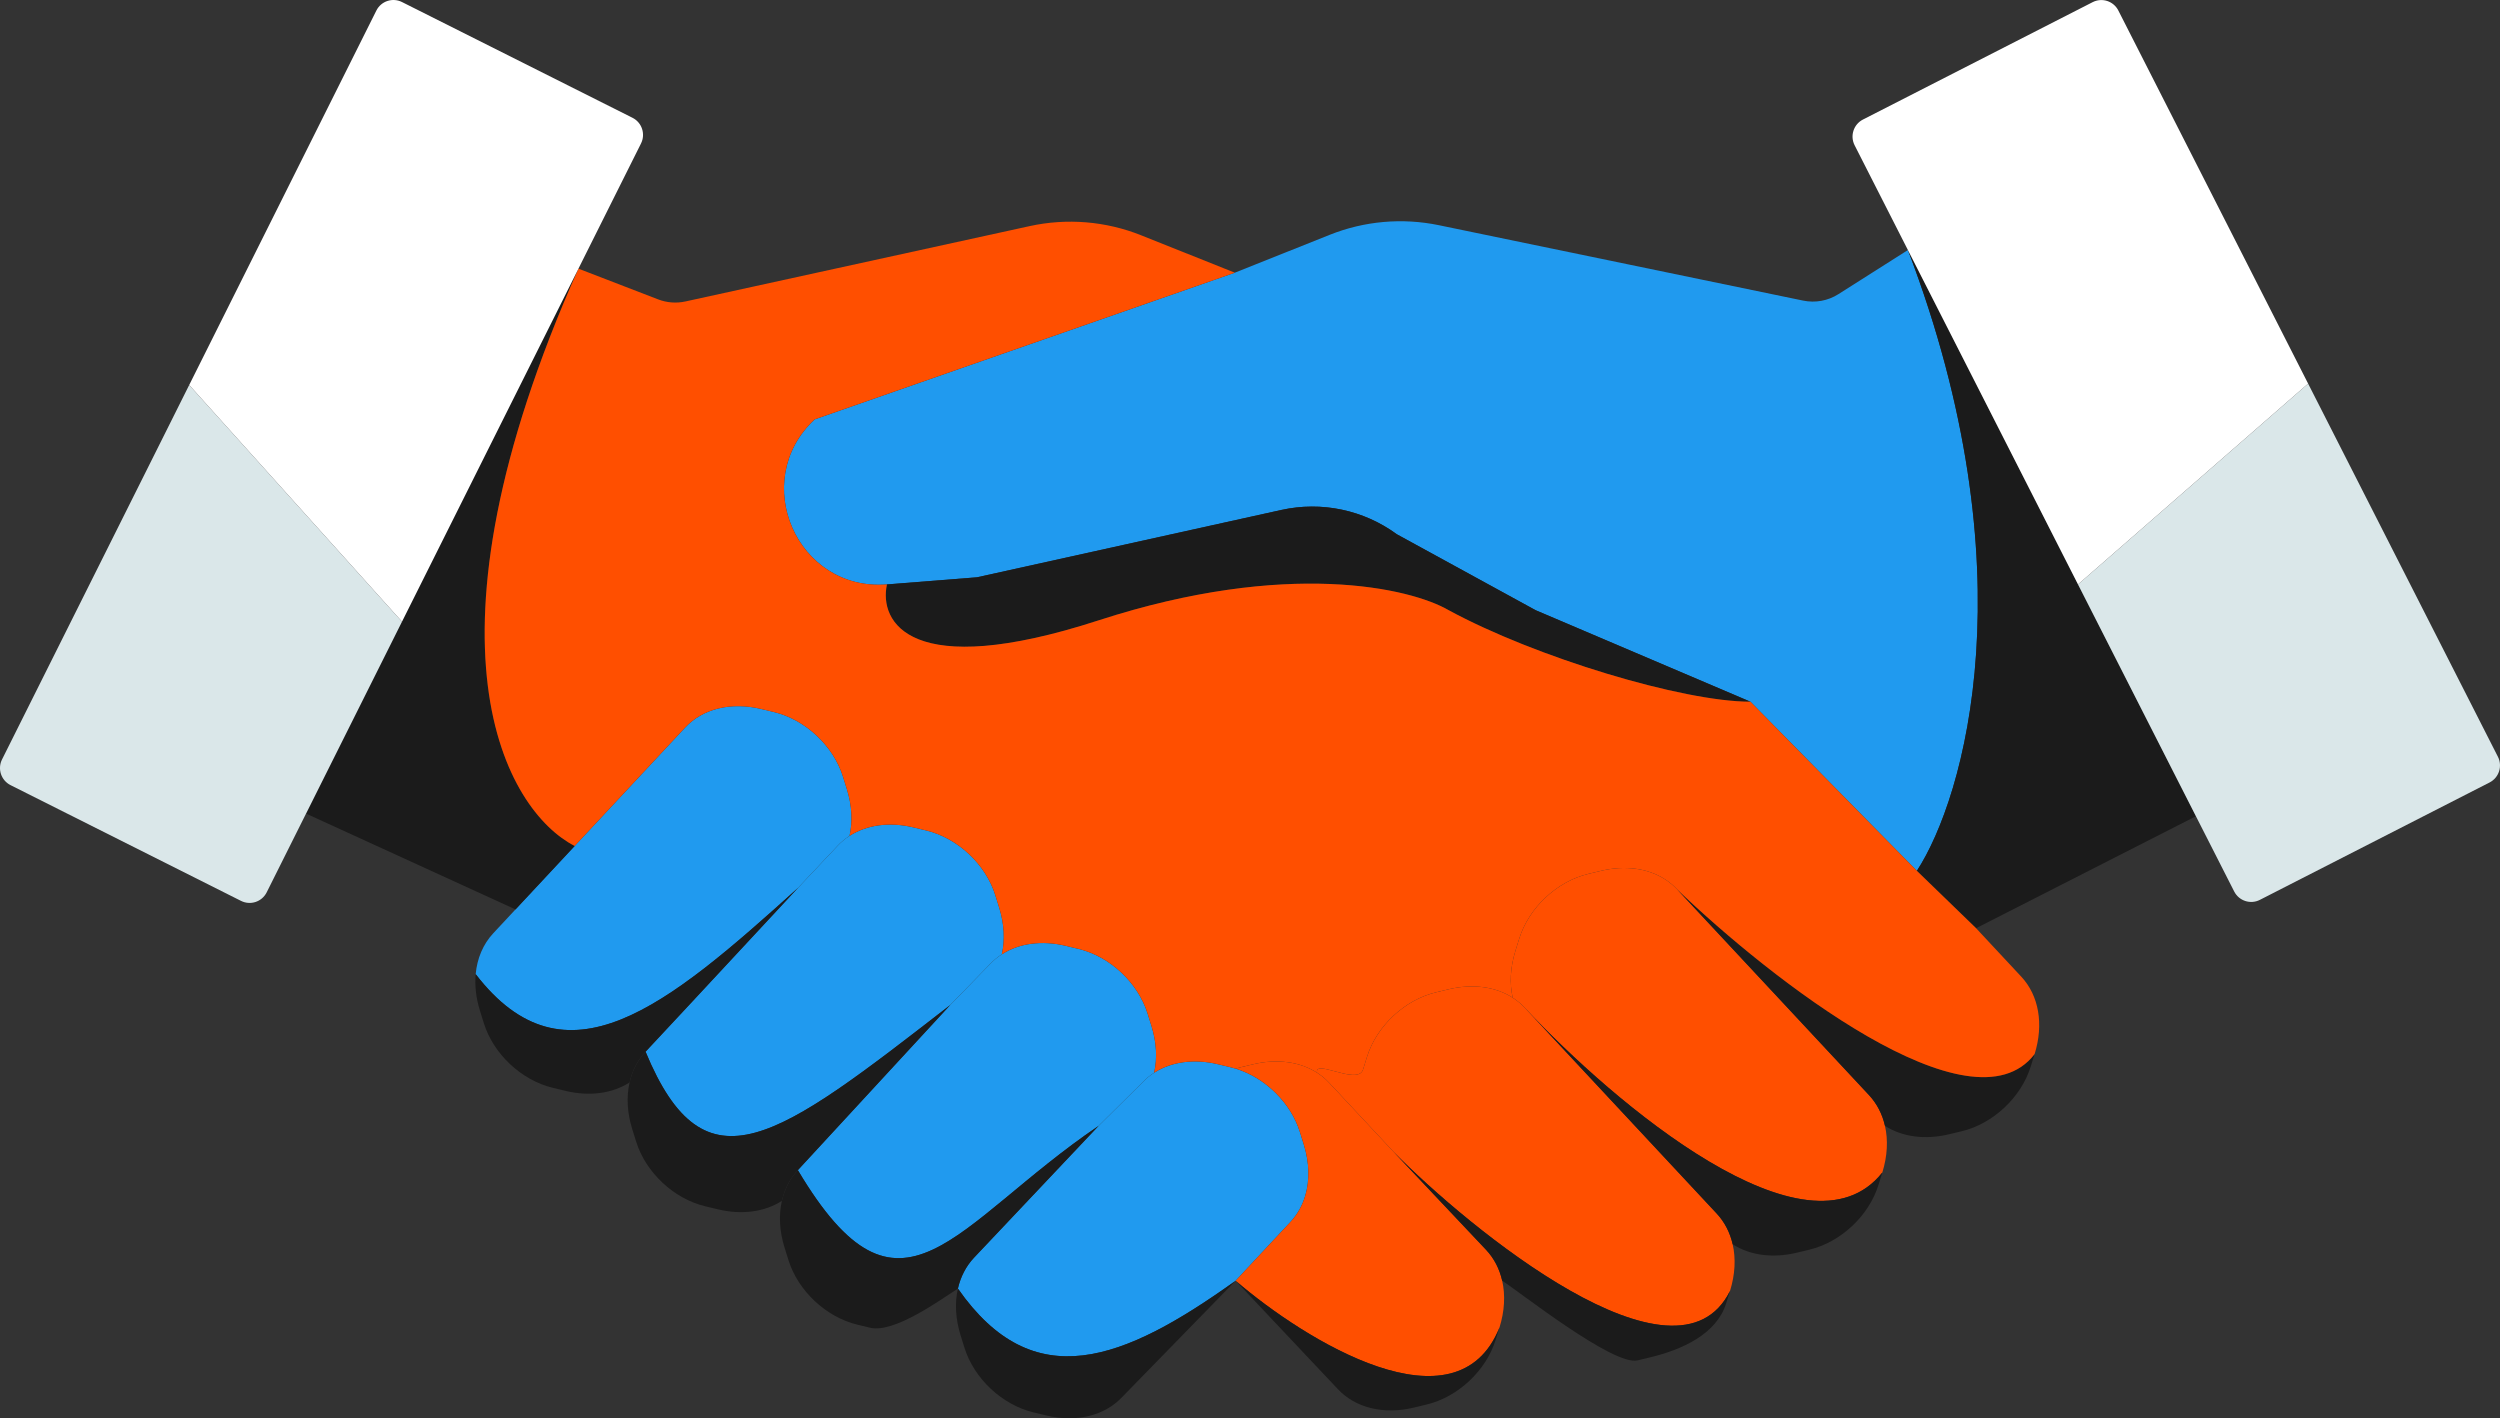
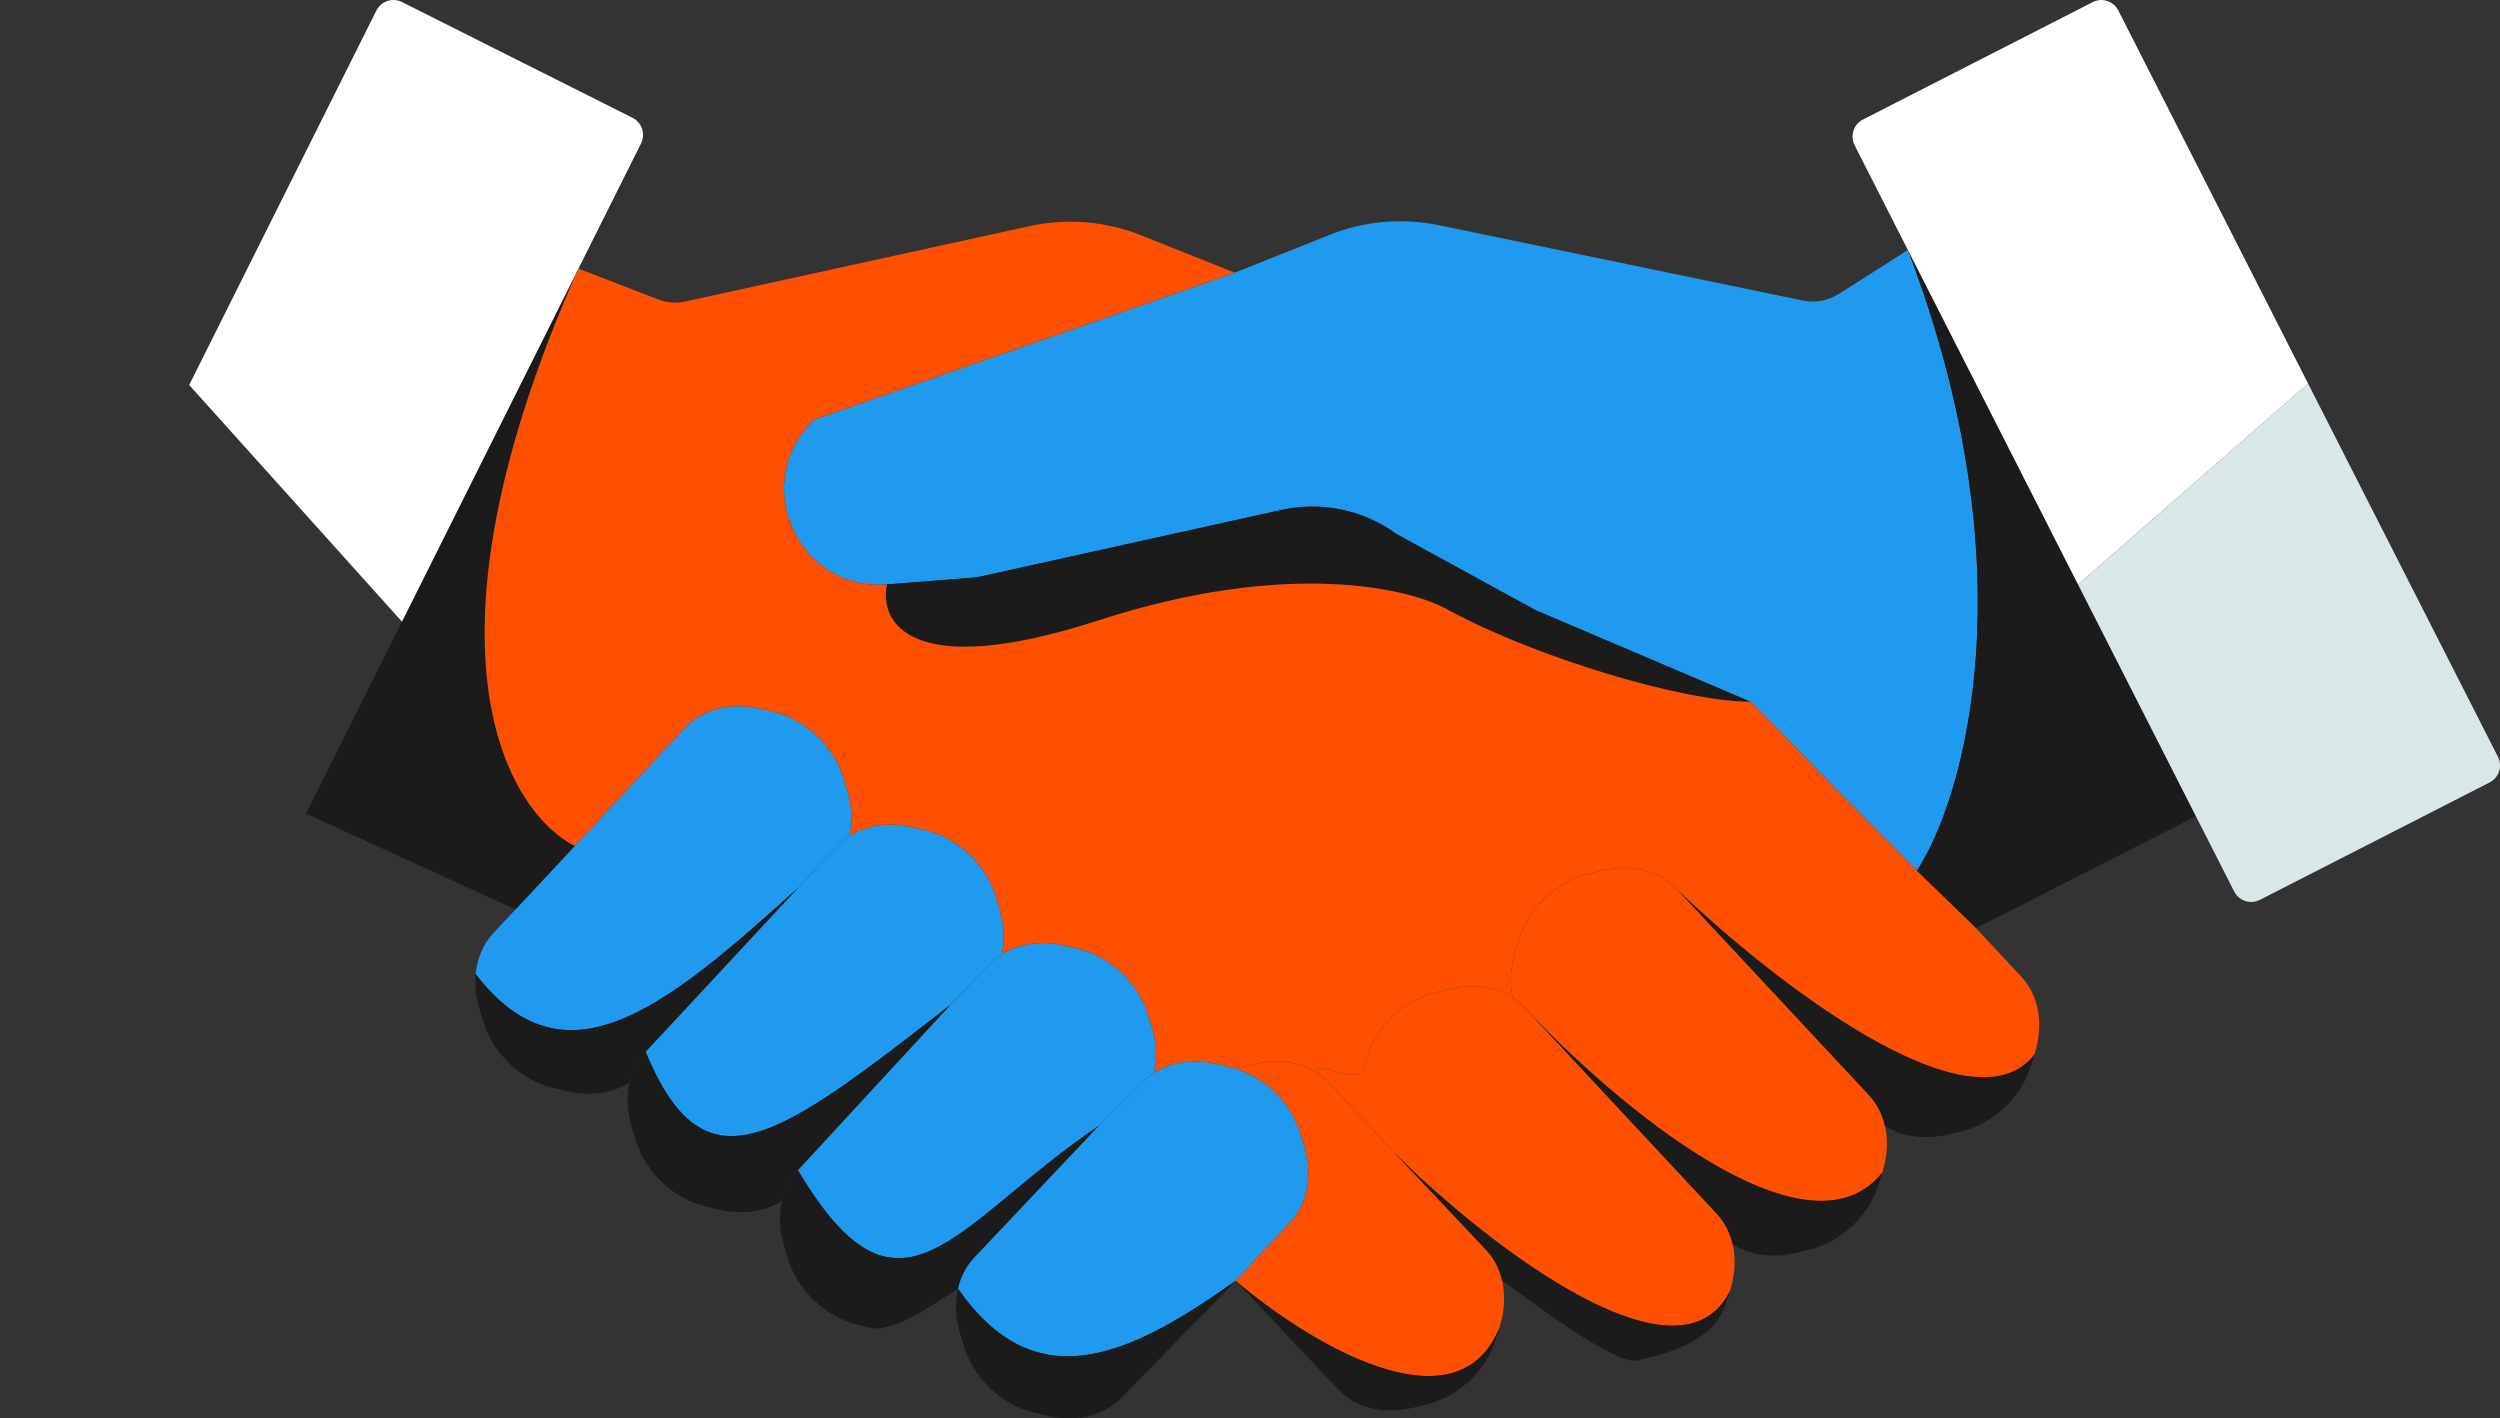
<svg xmlns="http://www.w3.org/2000/svg" width="312" height="177" viewBox="0 0 312 177" fill="none">
  <rect x="0" y="0" width="312" height="177" fill="#333333" stroke="none" />
  <path fill-rule="evenodd" clip-rule="evenodd" d="M152.03 132.824L153.612 133.204C153.811 133.252 154.009 133.305 154.206 133.365C157.881 134.48 161.089 137.617 162.229 141.278L162.713 142.834C163.416 145.09 163.464 147.297 162.9 149.212C162.536 150.45 161.915 151.566 161.051 152.493L154.206 159.832C140.21 169.85 128.979 174.333 119.546 160.813C119.878 159.352 120.548 158.04 121.54 156.977L137.103 140.507L142.527 135.136C142.978 134.653 143.485 134.232 144.038 133.877C146.184 132.498 149.028 132.103 152.03 132.824Z" fill="#209AEF" />
  <path fill-rule="evenodd" clip-rule="evenodd" d="M133.023 118.044L134.605 118.424C138.525 119.365 142.02 122.641 143.221 126.498L143.706 128.054C144.342 130.095 144.442 132.096 144.038 133.877C143.485 134.232 142.978 134.653 142.527 135.136L137.103 140.507C118.935 152.843 112.396 167.604 99.573 146.033L118.58 125.431L123.52 120.356C123.971 119.873 124.477 119.452 125.03 119.097C127.177 117.717 130.021 117.323 133.023 118.044Z" fill="#209AEF" />
  <path fill-rule="evenodd" clip-rule="evenodd" d="M114.015 103.263L115.597 103.643C119.517 104.585 123.013 107.861 124.214 111.717L124.699 113.274C125.334 115.315 125.434 117.316 125.03 119.097C124.477 119.452 123.971 119.873 123.52 120.356L118.58 125.431C97.022 142.144 88.004 149.212 80.565 131.252L85.995 125.431L99.573 110.824L104.513 105.576C104.964 105.092 105.471 104.672 106.024 104.316C108.17 102.937 111.014 102.542 114.015 103.263Z" fill="#209AEF" />
  <path fill-rule="evenodd" clip-rule="evenodd" d="M95.009 88.483L96.591 88.863C100.511 89.805 104.007 93.081 105.208 96.937L105.692 98.494C106.328 100.534 106.428 102.535 106.024 104.316C105.471 104.672 104.964 105.092 104.513 105.576L99.573 110.824C83.176 125.636 70.58 136.142 59.366 121.575C59.544 119.606 60.287 117.836 61.559 116.472L64.334 113.497L71.721 105.576L85.506 90.796C87.708 88.435 91.234 87.577 95.009 88.483Z" fill="#209AEF" />
  <path fill-rule="evenodd" clip-rule="evenodd" d="M154.8 133.204L156.382 132.824C159.383 132.103 162.227 132.498 164.374 133.877C164.927 134.232 165.433 134.653 165.884 135.136L173.925 143.758L185.479 155.996C186.471 157.06 187.142 158.372 187.473 159.832C187.877 161.613 187.777 163.615 187.142 165.655C181.812 178.972 162.917 167.322 154.206 159.832L161.051 152.493C161.915 151.566 162.536 150.45 162.9 149.212C163.464 147.297 163.416 145.09 162.713 142.834L162.229 141.278C161.089 137.617 157.881 134.48 154.206 133.365C154.402 133.305 154.6 133.252 154.8 133.204Z" fill="#FF4F00" />
  <path fill-rule="evenodd" clip-rule="evenodd" d="M179.212 123.841L180.794 123.461C183.795 122.74 186.639 123.135 188.786 124.514C189.339 124.869 189.845 125.29 190.296 125.774L190.384 125.868L201.768 138.074L214.244 151.45C215.236 152.514 215.906 153.826 216.238 155.286C216.642 157.067 216.542 159.068 215.906 161.109C209.248 174.547 183.343 153.335 173.925 143.758L165.884 135.136C165.433 134.653 164.927 134.232 164.374 133.877C164.186 133.049 165.276 133.344 166.559 133.692C168.036 134.093 169.77 134.563 170.11 133.472L170.595 131.915C171.796 128.058 175.292 124.783 179.212 123.841Z" fill="#FF4F00" />
  <path fill-rule="evenodd" clip-rule="evenodd" d="M198.219 109.061L199.801 108.681C202.802 107.96 205.646 108.355 207.792 109.734C208.346 110.089 208.852 110.51 209.304 110.993L224.207 126.973L233.251 136.67C234.243 137.734 234.914 139.046 235.245 140.507C235.649 142.287 235.549 144.288 234.914 146.329C225.577 158.121 201.397 137.661 190.384 125.868L190.296 125.774C189.845 125.29 189.339 124.869 188.786 124.514C188.382 122.733 188.482 120.732 189.117 118.692L189.602 117.135C190.803 113.278 194.299 110.003 198.219 109.061Z" fill="#FF4F00" />
  <path d="M253.435 133.105L253.92 131.549C246.063 141.834 220.902 122.131 209.304 110.993L224.207 126.973L233.251 136.67C234.243 137.734 234.914 139.046 235.245 140.507C237.391 141.885 240.235 142.28 243.236 141.559L244.819 141.179C248.739 140.238 252.234 136.962 253.435 133.105Z" fill="#1B1B1B" />
  <path d="M234.429 147.885L234.914 146.329C225.577 158.121 201.397 137.661 190.384 125.868L201.768 138.074L214.244 151.45C215.236 152.514 215.906 153.826 216.238 155.286C218.384 156.665 221.229 157.06 224.23 156.339L225.812 155.959C229.732 155.018 233.228 151.742 234.429 147.885Z" fill="#1B1B1B" />
  <path d="M215.422 162.666L215.906 161.109C209.248 174.547 183.343 153.335 173.925 143.758L185.479 155.996C186.471 157.06 187.142 158.372 187.473 159.832C189.62 161.212 201.361 170.497 204.362 169.776L205.944 169.396C209.864 168.454 214.221 166.522 215.422 162.666Z" fill="#1B1B1B" />
  <path d="M186.657 167.212L187.142 165.655C181.812 178.972 162.917 167.322 154.206 159.832L166.955 173.353C169.158 175.714 172.684 176.573 176.458 175.666L178.04 175.286C181.96 174.344 185.456 171.069 186.657 167.212Z" fill="#1B1B1B" />
  <path d="M119.878 166.635L120.363 168.192C121.564 172.049 125.059 175.324 128.979 176.266L130.561 176.646C134.336 177.553 137.862 176.695 140.064 174.333L154.206 159.832C140.21 169.85 128.979 174.333 119.546 160.813C119.142 162.594 119.242 164.595 119.878 166.635Z" fill="#1B1B1B" />
  <path d="M97.91 155.691L98.395 157.248C99.596 161.105 103.091 164.38 107.011 165.322L108.594 165.702C111.595 166.423 117.4 162.192 119.546 160.813C119.878 159.352 120.548 158.04 121.54 156.977L137.103 140.507C118.935 152.843 112.396 167.604 99.573 146.033C98.58 147.096 97.91 148.408 97.579 149.869C97.174 151.65 97.274 153.651 97.91 155.691Z" fill="#1B1B1B" />
  <path d="M78.903 140.911L79.388 142.468C80.589 146.325 84.084 149.6 88.004 150.542L89.586 150.922C92.588 151.643 95.432 151.248 97.579 149.869C97.91 148.408 98.58 147.096 99.573 146.033L118.58 125.431C97.022 142.144 88.004 149.212 80.565 131.252C79.573 132.316 78.903 133.629 78.571 135.089C78.167 136.87 78.267 138.871 78.903 140.911Z" fill="#1B1B1B" />
  <path d="M59.896 126.131L60.381 127.688C61.582 131.545 65.078 134.82 68.998 135.762L70.58 136.142C73.581 136.863 76.425 136.468 78.571 135.089C78.903 133.629 79.573 132.316 80.565 131.252L85.995 125.431L99.573 110.824C83.176 125.636 70.58 136.142 59.366 121.575C59.235 123.015 59.407 124.562 59.896 126.131Z" fill="#1B1B1B" />
  <path fill-rule="evenodd" clip-rule="evenodd" d="M179.578 28.106L225.036 37.516C226.549 37.829 228.124 37.541 229.43 36.712L238.107 31.204C253.349 71.154 245.204 99.501 239.226 108.681L218.457 87.574L191.644 76.152L174.332 66.68C170.186 63.637 164.935 62.53 159.917 63.64L121.93 72.046L110.691 72.936C99.464 73.824 93.419 60.018 101.671 52.337L154.106 34.033L165.936 29.309C170.268 27.578 175.011 27.16 179.578 28.106Z" fill="#209AEF" />
  <path d="M274.05 101.866L259.334 72.936L238.107 31.204C253.349 71.154 245.204 99.501 239.226 108.681L246.616 115.84L274.05 101.866Z" fill="#1B1B1B" />
  <path d="M72.189 33.529L50.168 77.584L38.195 101.537L64.334 113.497L71.721 105.576C63.142 101.171 51.224 80.595 72.189 33.529Z" fill="#1B1B1B" />
  <path d="M159.917 63.64L121.93 72.046L110.691 72.936C109.676 77.616 113.539 85.066 137.103 77.421C160.668 69.777 176.049 73.39 180.794 76.152C191.602 82.021 209.973 87.574 218.457 87.574L191.644 76.152L174.332 66.68C170.186 63.637 164.935 62.53 159.917 63.64Z" fill="#1B1B1B" />
  <path d="M101.671 52.337L154.106 34.033L142.413 29.363C137.995 27.599 133.152 27.2 128.506 28.217L85.54 37.622C84.402 37.871 83.216 37.781 82.13 37.361L72.189 33.529C51.224 80.595 63.142 101.171 71.721 105.576L85.506 90.796C87.708 88.435 91.234 87.577 95.009 88.483L96.591 88.863C100.511 89.805 104.007 93.081 105.208 96.937L105.692 98.494C106.328 100.534 106.428 102.535 106.024 104.316C108.17 102.937 111.014 102.542 114.015 103.263L115.597 103.643C119.517 104.585 123.013 107.861 124.214 111.717L124.699 113.274C125.334 115.315 125.434 117.316 125.03 119.097C127.177 117.717 130.021 117.323 133.023 118.044L134.605 118.424C138.525 119.365 142.02 122.641 143.221 126.498L143.706 128.054C144.342 130.095 144.442 132.096 144.038 133.877C146.184 132.498 149.028 132.103 152.03 132.824L153.612 133.204C153.811 133.252 154.009 133.305 154.206 133.365C154.402 133.305 154.6 133.252 154.8 133.204L156.382 132.824C159.383 132.103 162.227 132.498 164.374 133.877C164.186 133.049 165.276 133.344 166.559 133.692C168.036 134.093 169.77 134.563 170.11 133.472L170.595 131.915C171.796 128.058 175.292 124.783 179.212 123.841L180.794 123.461C183.795 122.74 186.639 123.135 188.786 124.514C188.382 122.733 188.482 120.732 189.117 118.692L189.602 117.135C190.803 113.278 194.299 110.003 198.219 109.061L199.801 108.681C202.802 107.96 205.646 108.355 207.792 109.734C208.346 110.089 208.852 110.51 209.304 110.993C220.902 122.131 246.063 141.834 253.92 131.549C255.077 127.835 254.46 124.251 252.257 121.89L246.616 115.84L239.226 108.681L218.457 87.574C209.973 87.574 191.602 82.021 180.794 76.152C176.049 73.39 160.668 69.777 137.103 77.421C113.539 85.066 109.676 77.616 110.691 72.936C99.464 73.824 93.419 60.018 101.671 52.337Z" fill="#FF4F00" />
-   <path fill-rule="evenodd" clip-rule="evenodd" d="M50.168 77.584L23.611 48.049L0.253 94.779C-0.337 95.959 0.139 97.394 1.316 97.985L30.083 112.432C31.26 113.023 32.692 112.545 33.282 111.366L38.195 101.537L50.168 77.584Z" fill="#DAE7E9" />
  <path fill-rule="evenodd" clip-rule="evenodd" d="M288.054 47.876L259.334 72.936L274.05 101.866L278.828 111.259C279.426 112.434 280.861 112.902 282.034 112.302L310.699 97.653C311.871 97.054 312.337 95.615 311.739 94.44L288.054 47.876Z" fill="#DAE7E9" />
  <path d="M261.163 0.269L232.498 14.918C231.325 15.517 230.859 16.956 231.457 18.131L238.107 31.204L259.334 72.936L288.054 47.876L264.369 1.312C263.771 0.136 262.335 -0.331 261.163 0.269Z" fill="white" />
  <path d="M78.935 14.7L50.168 0.254C48.991 -0.337 47.559 0.14 46.969 1.319L23.611 48.049L50.168 77.584L72.189 33.529L79.998 17.906C80.588 16.726 80.112 15.291 78.935 14.7Z" fill="white" />
</svg>